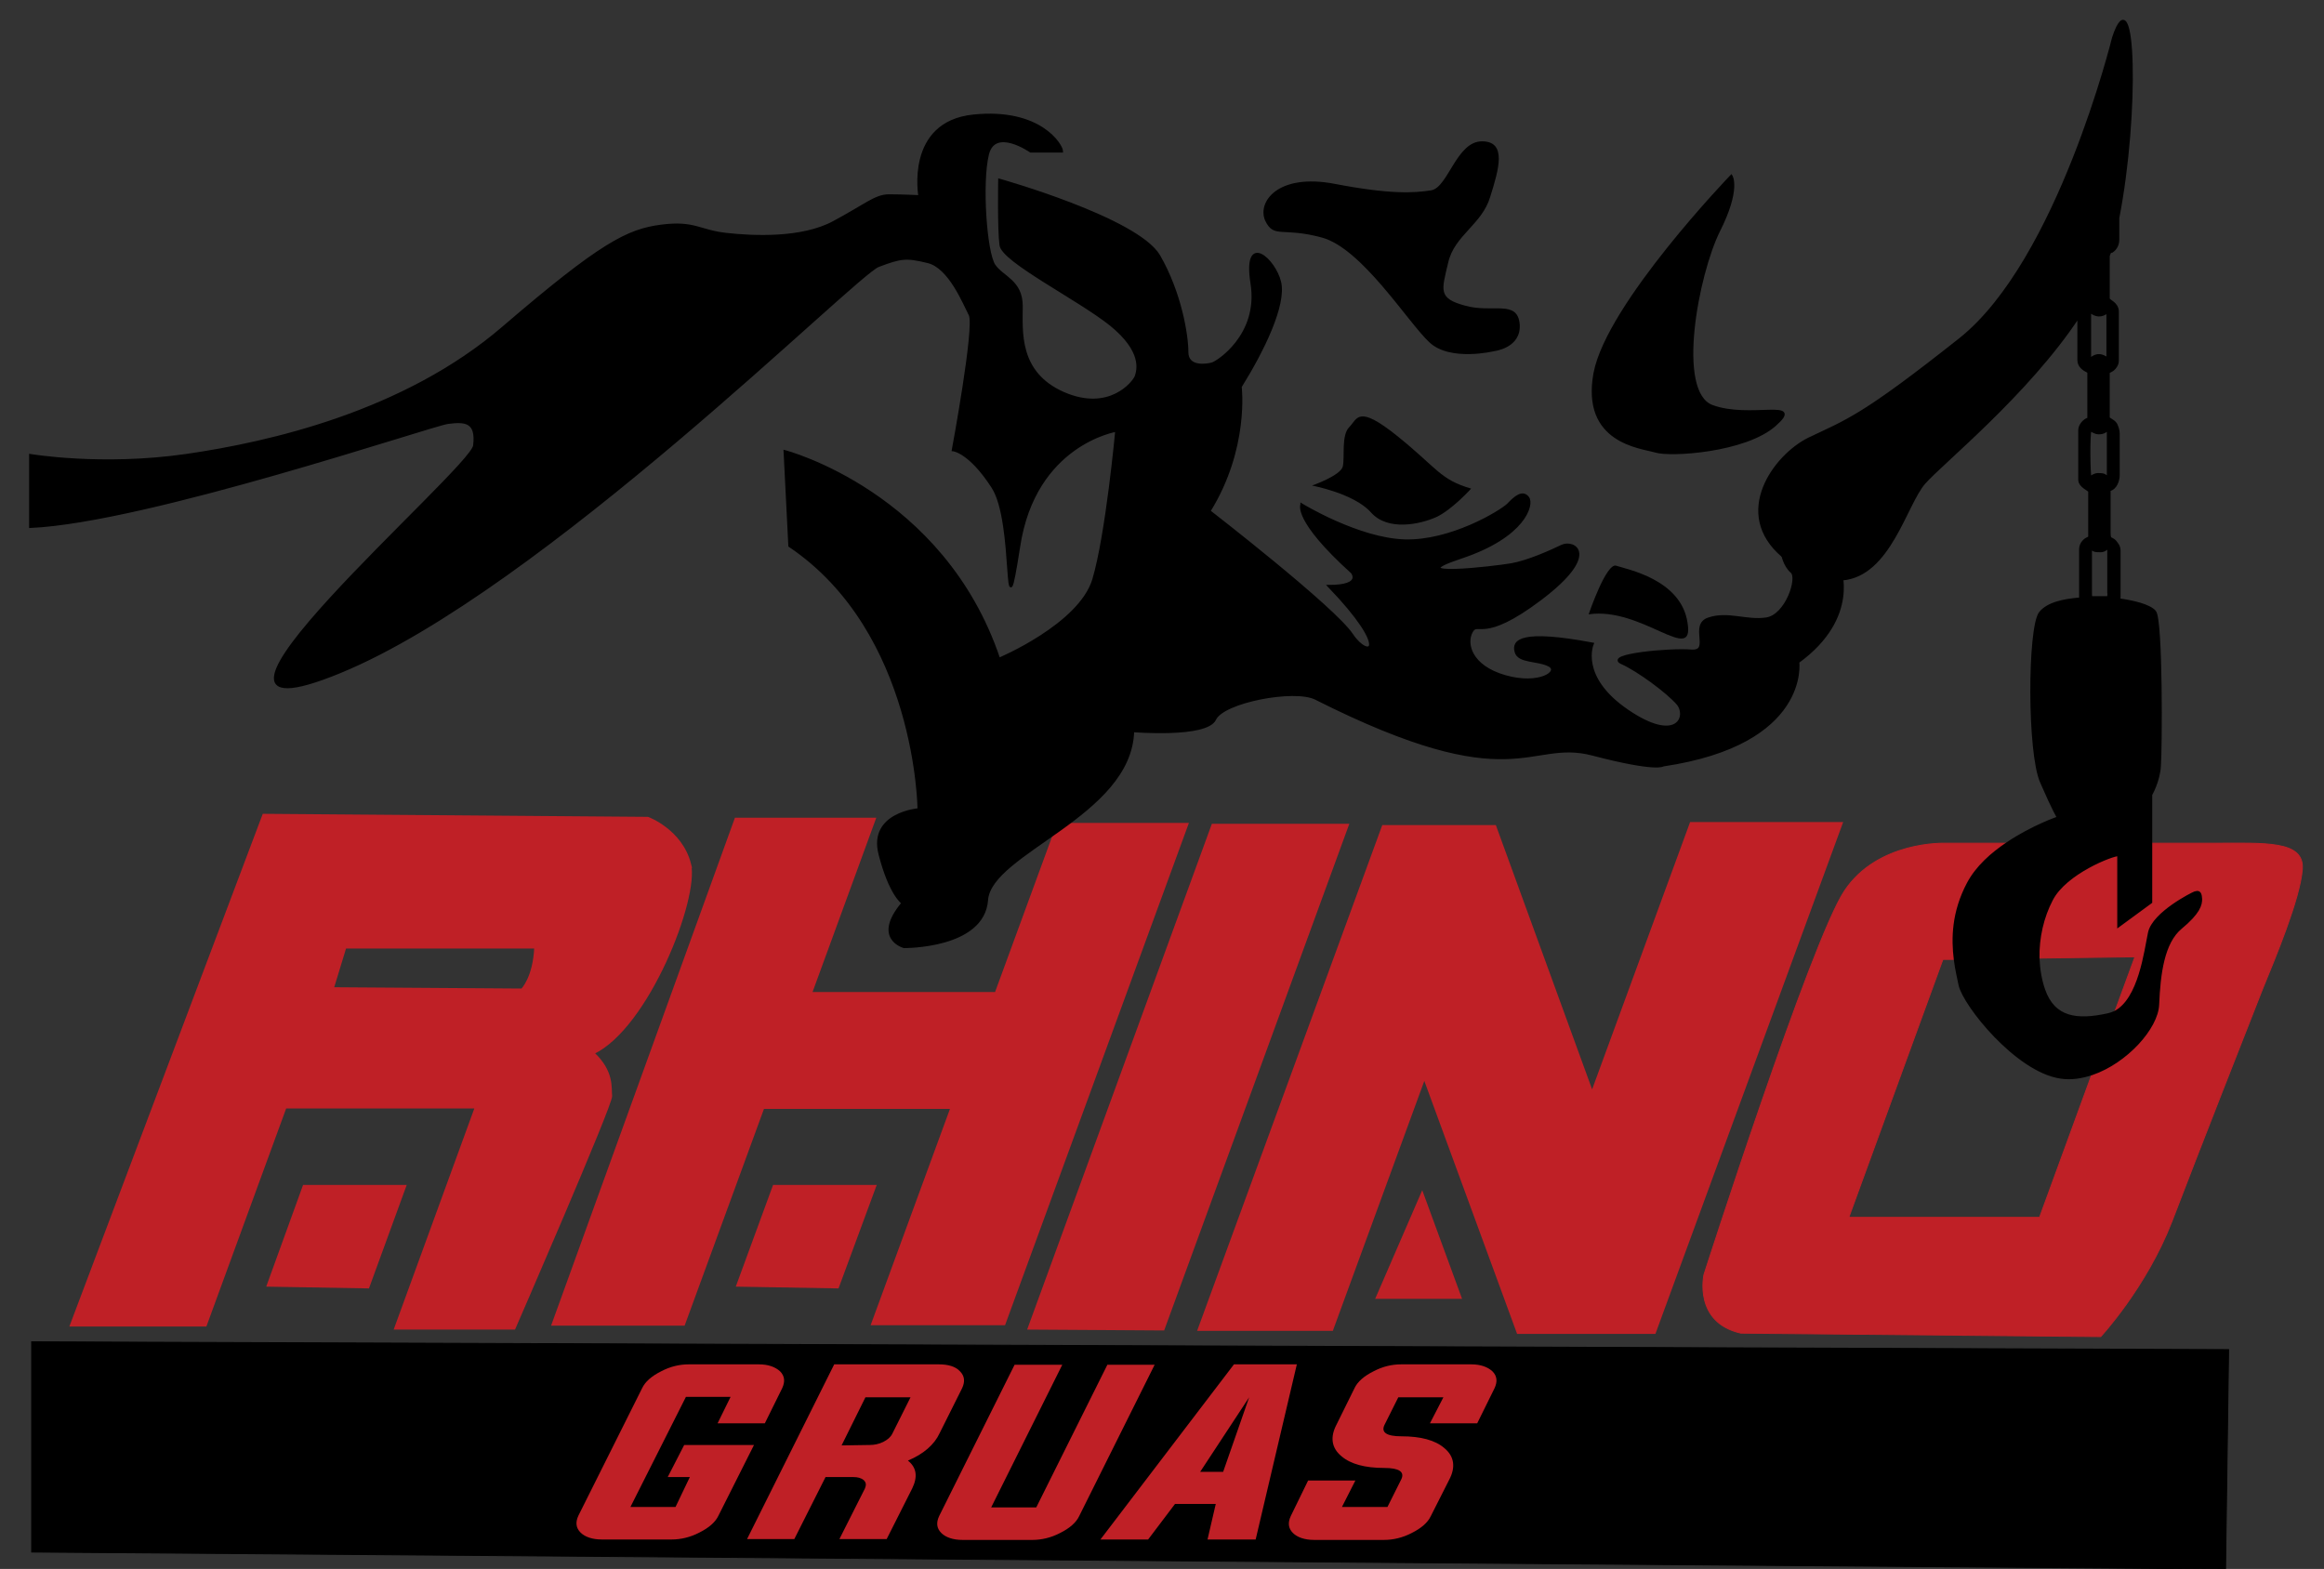
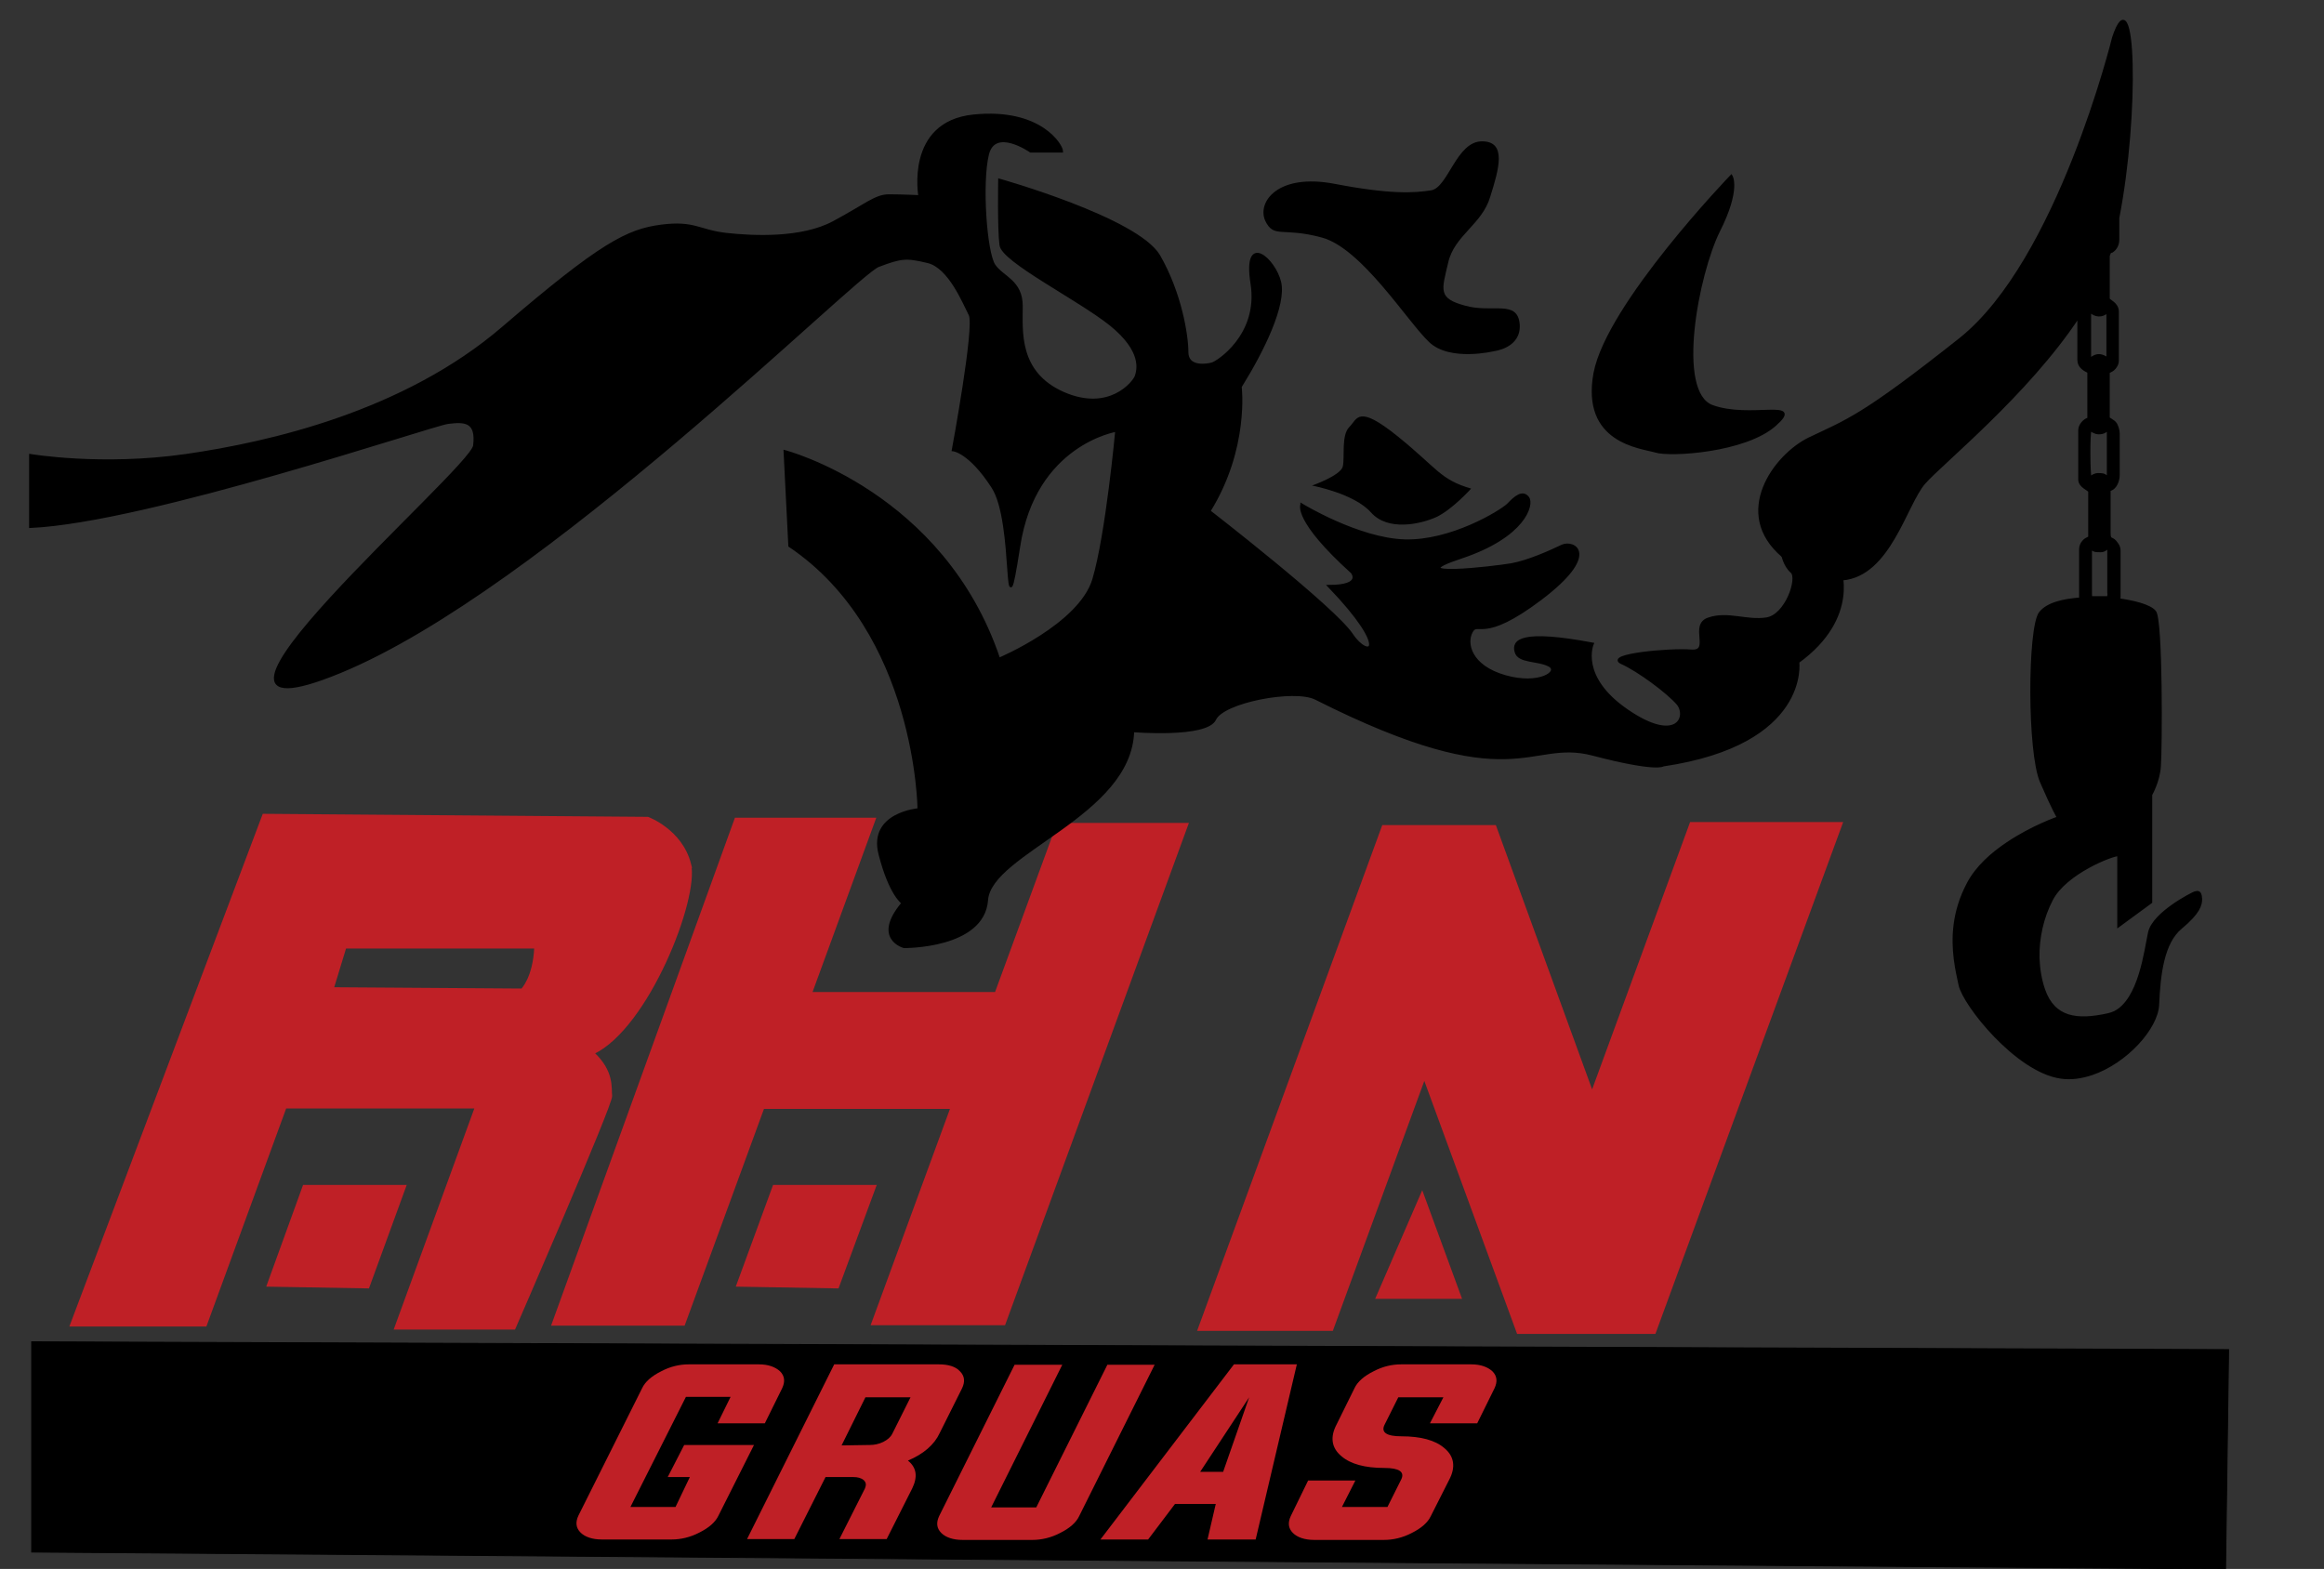
<svg xmlns="http://www.w3.org/2000/svg" enable-background="new 0 0 536 361.9" viewBox="0 0 536 361.9">
  <rect x="0" y="0" width="536" height="361.9" fill="#333333" stroke="none" />
  <g clip-rule="evenodd" fill-rule="evenodd">
    <g fill="#bf2026">
      <path d="m159.1 199.3c-2-7.8-9.7-10.6-9.7-10.6l-88.6-.7-44.4 117.7h31l18.4-50.3h44l-18.6 51h27.4s22.5-51.7 22.3-53.6.5-5.6-4.1-9.9c12.6-6 24.2-35.7 22.3-43.6zm-38.7 29-43.7-.3 2.9-9.5h43.9c-.3 7.1-3.1 9.8-3.1 9.8z" stroke="#bf2026" stroke-miterlimit="22.926" stroke-width=".567" />
      <path d="m127.5 305.5 42.2-116.6h32l-14.7 40.2h42.7l14.3-39h29.8l-42.2 115.3h-30.4l18.3-49.9h-43.5l-18.3 50z" stroke="#bf2026" stroke-miterlimit="22.926" stroke-width=".567" />
      <path d="m61.8 296.5 8.3-22.9h23.3l-8.5 23.3z" stroke="#bf2026" stroke-miterlimit="22.926" stroke-width=".567" />
      <path d="m170.1 296.5 8.4-22.9h23.3l-8.6 23.3z" stroke="#bf2026" stroke-miterlimit="22.926" stroke-width=".567" />
-       <path d="m237.3 306.4 42.4-116.1h31.1l-42.5 116.3z" stroke="#bf2026" stroke-miterlimit="22.926" stroke-width=".567" />
      <path d="m276.5 306.7 42.5-116.1h25.8l22.4 61.5 22.8-62.2h34.7l-43.1 117.5h-31.5l-21.6-58.9-21.3 58.2z" stroke="#bf2026" stroke-miterlimit="22.926" stroke-width=".567" />
      <path d="m317.6 299.3h19.2l-8.8-24z" stroke="#bf2026" stroke-miterlimit="22.926" stroke-width=".567" />
-       <path d="m510.6 194.5h-47.6c-8.4 0-14.4 0-14.4 0s-15.5-.6-23.2 11-32.4 88.5-32.4 88.5-2.5 11 8.5 13.5l83 .8s10.5-11.3 16.4-26.5c5.8-15.2 18.1-46.5 20.9-53.6 2.9-7.1 8.7-20.9 9.2-27.7.5-6.7-8.7-6-20.4-6zm-18.2 26.2-4.7 12.8c-.5.2-1 .4-1.5.5-7.2 1.6-12.5.9-14.8-5.7-.8-2.3-1.2-4.8-1.3-7.3zm-22 60.1h-44l21.7-59.5h2.8c.3 2.4.8 4.4 1.1 5.9 1 4.6 13.1 19.8 23.2 21.3 2.4.4 4.9 0 7.3-.8z" stroke="#bf2026" stroke-miterlimit="22.926" stroke-width=".216" />
    </g>
    <path d="m487.7 233.5-5.2 14.2c-2.4.8-4.9 1.2-7.3.8-10.1-1.5-22.2-16.7-23.2-21.3-.3-1.5-.8-3.6-1.1-5.9l19.3-.3c.1 2.5.5 5 1.3 7.3 2.3 6.6 7.6 7.3 14.8 5.7.4-.1.9-.3 1.4-.5z" fill="#fff" />
    <path d="m399.3 40.6s-28.5 29.6-31.5 45.5c-2.9 15.9 10.6 17 14 18 3.4 1.1 20.8 0 27.6-6.1 6.8-6-5.8-1.1-14.5-4.3s-3.4-30.5 1.5-40.4c4.9-9.7 2.9-12.7 2.9-12.7z" stroke="#000" stroke-miterlimit="22.926" stroke-width=".567" />
    <path d="m507.6 207.2c-.1-1.6-.7-1.5-1.4-1.3-.6.2-9.5 4.7-10.5 9.2-.9 4.2-2.2 15.5-8 18.4-.5.2-1 .4-1.5.5-7.2 1.6-12.5.9-14.8-5.7-.8-2.3-1.2-4.8-1.3-7.3-.1-4.7 1-9.5 3.1-13.5 3.2-6.2 14.1-10.4 15.4-10.3v16.4l7.5-5.5v-24.8s1.8-3.1 2-6.6c.3-3.5.5-33.6-1.1-35.6-1.2-1.5-5.3-2.4-8.3-2.8.1-.2.1-.5.1-.8v-10.5c0-.6-.2-1.1-.5-1.5-1.2-1.9-1.8-.5-1.8-2.6v-9.9c1.5-.3 2.1-2.2 2.1-3.4v-9.6c0-.8-.3-1.6-.6-2.2-.6-.9-1.7-1.1-1.7-1.5v-10.3c0-.4.6-.2 1.4-1.1.4-.5.7-1 .7-1.7v-11.3c0-2-2.1-2.5-2.1-3v-9.9c.1-.2.2-.6.3-.8.2-.1.3-.2.5-.2.9-.6 1.4-1.6 1.4-2.7v-5c4.7-24.1 3.9-56.7-1.1-41.6 0 0-12.6 51.4-35.3 69.5-22.7 18-26.1 18.8-34.9 23-7.9 3.9-17.7 17.2-6 27.1 1.2 1 2.8 2.1 4.5 3 3.5 1.9 6.6 2.6 9.2 2.3 10.9-.9 14.6-17.3 18.9-22.2 4-4.6 23.8-20.5 35.6-38.4v10c0 1.5 1.1 2.2 2.3 2.8v10.8c-1 .2-2.1 1.5-2.1 2.6v11.4c0 1.7 2.3 2.3 2.3 2.8v10.4c0 .4-.6.2-1.4 1.1-.4.4-.7 1.1-.7 1.8v11.4c-3.9.3-7.6 1.1-9.3 3.3-2.6 3.5-2.7 32.3.3 39 2.9 6.7 3.9 8.2 3.9 8.2s-5.9 2-11.7 5.9c-3.6 2.4-7.1 5.5-9.1 9.3-3.5 6.6-3.6 12.7-3 17.5.3 2.4.8 4.4 1.1 5.9 1 4.6 13.1 19.8 23.2 21.3 2.4.4 4.9 0 7.3-.8 7.9-2.7 15-10.6 15.2-16 .3-7.1 1.2-14.3 5.3-17.7s4.7-5.3 4.6-6.8zm-21.4-69.4h-3.9c-.1-.3-.1-.6-.1-1v-10.3c.9.5.7.6 2.3.6.9 0 1.3-.6 1.8-.8v10.4c.1.4 0 .8-.1 1.1zm-4.2-66c1.3 1.1 2.7 1.3 4.1.1v10.8c-1.1-.6-2.2-1.4-4.1.2zm.1 27.4c.6.2 1 .7 2 .7 1.1 0 1.6-.5 2.1-.8v11c-.9-.4-.6-.7-2.3-.7-.8 0-1.5.5-1.8.8-.3-.9-.4-9.8 0-11z" stroke="#000" stroke-miterlimit="22.926" stroke-width=".567" />
-     <path d="m344.6 81s-10.2 2.5-15-2.1c-4.9-4.6-15.5-21.6-24.7-24.1s-11.1.3-13.1-3.9c-1.9-4.3 2.9-11 16-8.5 13 2.5 18.4 2.1 22.3 1.5 3.9-.7 5.8-11.3 11.7-11.3 5.8 0 3.9 6.4 1.9 12.8-1.9 6.4-8.3 8.9-9.7 15.2-1.5 6.4-2.4 8.2 3.9 9.9 6.3 1.8 12.1-1.5 12.6 4.3.4 5.5-5.9 6.2-5.9 6.2z" />
+     <path d="m344.6 81s-10.2 2.5-15-2.1c-4.9-4.6-15.5-21.6-24.7-24.1s-11.1.3-13.1-3.9c-1.9-4.3 2.9-11 16-8.5 13 2.5 18.4 2.1 22.3 1.5 3.9-.7 5.8-11.3 11.7-11.3 5.8 0 3.9 6.4 1.9 12.8-1.9 6.4-8.3 8.9-9.7 15.2-1.5 6.4-2.4 8.2 3.9 9.9 6.3 1.8 12.1-1.5 12.6 4.3.4 5.5-5.9 6.2-5.9 6.2" />
    <path d="m339.3 112.7c-7.2-2.1-7.7-4.6-17-12.1-9.2-7.4-9.2-4-11.1-2.1s-1 6.9-1.5 9.1c-.5 2.1-7.1 4.4-7.1 4.4s9.7 1.8 13.6 6.2 11.4 2.7 15 1.1c3.7-1.7 8.1-6.6 8.1-6.6z" />
    <path d="m300.2 116.4s13.1 8 23.8 8.3c10.6.3 22-6.6 23.8-8.3 1.7-1.8 3.4-3.2 4.6-1.6 1.2 1.5-.7 8.9-15.5 13.8s7.7 2.3 11.7 1.6c3.9-.7 9-3 11.7-4.3 2.7-1.2 8.7 1.9-4.9 12.2s-14.5 4.9-16 7.6-.3 8 7.7 10.3 12.8-1.1 10.2-2.5-7.1-.7-7.7-3.2c-.7-2.5 1.2-4.9 17.7-1.8 0 0-3.4 7.6 8 15.4s14 1.5 11.7-1.5c-2.4-2.8-9.2-7.8-13-9.5-3.9-1.8 11.1-3.2 16-2.8s-.3-6 4.1-7.4c4.4-1.5 8.7.7 13.3 0s7.5-9.4 5.8-10.8c-1.7-1.5-2.1-4-2.1-4l10.5.2 2.6 2.6s4.8 11.6-9.5 22c0 0 2.6 18.8-31.1 23.8 0 0-1.4 1.4-16.3-2.5-15-3.9-17.7 10.4-63.9-12.9-4.9-2.4-21.3.7-23.2 4.8s-18.9 2.7-18.9 2.7c-.5 19.5-32.9 28-33.7 39s-19.1 10.8-19.1 10.8-7.2-1.9-.3-10.1c0 0-2.9-1.9-5.3-11.3s9-10.3 9-10.3-.3-40.9-29.8-60.8l-1.1-21.8s36.5 9.5 49.4 47.9c0 0 18.6-7.8 21.8-18.3 3.1-10.4 5.3-34.4 5.3-34.4s-18.9 3-22.5 26.8c-3.7 23.8-.7-5.7-6.1-13.8-5.3-8.2-9.1-8.5-9.1-8.5s5.3-28.5 3.9-31.2-4.7-11-9.7-12.2-6.1-1.1-11.4.9c-5.3 1.9-77.7 74.6-124.2 93.7s30.3-46.6 31-52.2c.7-5.7-2.2-5.8-6.1-5.3-3.8.5-69.4 22.8-96.3 24v-16.5s16.4 2.8 35.9 0c19.4-2.8 50.4-9.9 73.1-29.4s28.8-22.5 36.5-23.5 8.7 1.2 15 1.9 17.4 1.2 24.7-2.7 9.7-6.2 12.8-6.2 7.1.2 7.1.2-3.1-17 12.4-18.6 20.4 6.9 20.4 8.2h-7.2s-8.3-5.8-9.9.7-.5 22.6 1.5 25.6c1.9 2.8 6.3 3.6 6.3 9.4s-1 15.4 9.7 20.1c10.6 4.6 16.2-2.5 16.7-3.9.5-1.5 1.7-5.8-5.8-11.9-7.5-6-25-14.7-25.4-18.4-.5-3.7-.3-15-.3-15s31.7 8.9 36.8 17.5c5 8.7 6.5 18.4 6.5 22.2s4.6 3 5.7 2.7c1.1-.2 11.1-6.5 9.2-18.5s5.3-5.5 6.5-.3-3.8 15.6-9.1 24.1c0 0 1.8 14.2-7.2 28.7 0 0 28.8 22.3 32.9 28.5 3.8 5.7 9.3 4-5.3-11.2 8 0 5.3-3.2 5.3-3.2-13.4-12.1-11.6-15.6-11.6-15.6z" stroke="#000" stroke-miterlimit="22.926" stroke-width=".567" />
-     <path d="m366.4 141.7s4.1-12.1 6.4-11.2c2.3.8 14.9 3.1 16.4 13.1 1.7 10-10.5-3.7-22.8-1.9z" />
    <path d="m7.3 309.5 506.7 1.8-.7 50.6-506-3.9z" stroke="#000" stroke-miterlimit="22.926" stroke-width=".216" />
    <path d="m344.2 316.3c-1.1-1-2.7-1.6-4.9-1.6h-16.1c-2.2 0-4.3.5-6.4 1.6-2.2 1.1-3.7 2.4-4.4 3.9l-4.1 8.3c-1.6 3-1.2 5.5 1.1 7.4 2.1 1.8 5.4 2.7 9.9 2.7 3.4 0 4.7.9 3.9 2.6l-3.2 6.4h-10.5l3.1-6.1h-10.9l-4 8.2c-.7 1.5-.6 2.8.5 3.9 1 1 2.7 1.6 4.9 1.6h16.1c2.1 0 4.3-.5 6.4-1.6 2.2-1.1 3.7-2.4 4.4-3.9l4.2-8.3c1.6-3 1.2-5.5-1.1-7.4-2.1-1.8-5.4-2.7-9.9-2.7-3.4 0-4.7-.9-3.9-2.6l3.2-6.4h10.4l-3.1 6h10.9l4-8.1c.7-1.5.6-2.8-.5-3.9zm-59.6-1.6-30.8 40.4h11l6.2-8.2h9.4l-1.9 8.2h11.1l9.5-40.4zm-2.5 24.8h-5.3l11.3-17.2zm-26.7-24.7-16.4 32.9h-10.4l16.4-32.9h-11l-17.4 34.9c-.7 1.5-.6 2.8.5 3.9 1 1 2.7 1.6 4.9 1.6h16.1c2.1 0 4.3-.5 6.4-1.6 2.2-1.1 3.7-2.4 4.4-3.9l17.4-34.9zm-34 1.5c-1-1.1-2.7-1.6-4.9-1.6h-24.1l-20.1 40.3h10.9l7.2-14.3h6.4c1 0 1.8.2 2.4.7.6.6.6 1.1.3 1.9l-5.9 11.7h10.9l5.9-11.7c1.3-2.7 1-4.8-1-6.4 3.6-1.5 6.1-3.7 7.3-6.3l5.2-10.4c.7-1.5.6-2.8-.5-3.9zm-15.6 14.4c-.4.8-1.1 1.4-2.1 1.9s-2.1.7-3.1.7l-6.5.1 5.5-11.1h10.4zm-25.9-14.4c-1.1-1-2.7-1.6-4.9-1.6h-16.1c-2.2 0-4.3.5-6.4 1.6-2.2 1.1-3.7 2.4-4.4 3.9l-14.7 29.4c-.7 1.5-.6 2.8.5 3.9 1 1 2.7 1.6 4.9 1.6h16.1c2.1 0 4.3-.5 6.4-1.6 2.2-1.1 3.7-2.4 4.4-3.9l8.2-16.3h-16.1l-3.8 7.4h5.1l-3.3 6.9h-10.4l12.8-25.4h10.3l-3 6.1h10.9l4-8.1c.7-1.5.6-2.8-.5-3.9z" fill="#bf2026" />
  </g>
</svg>